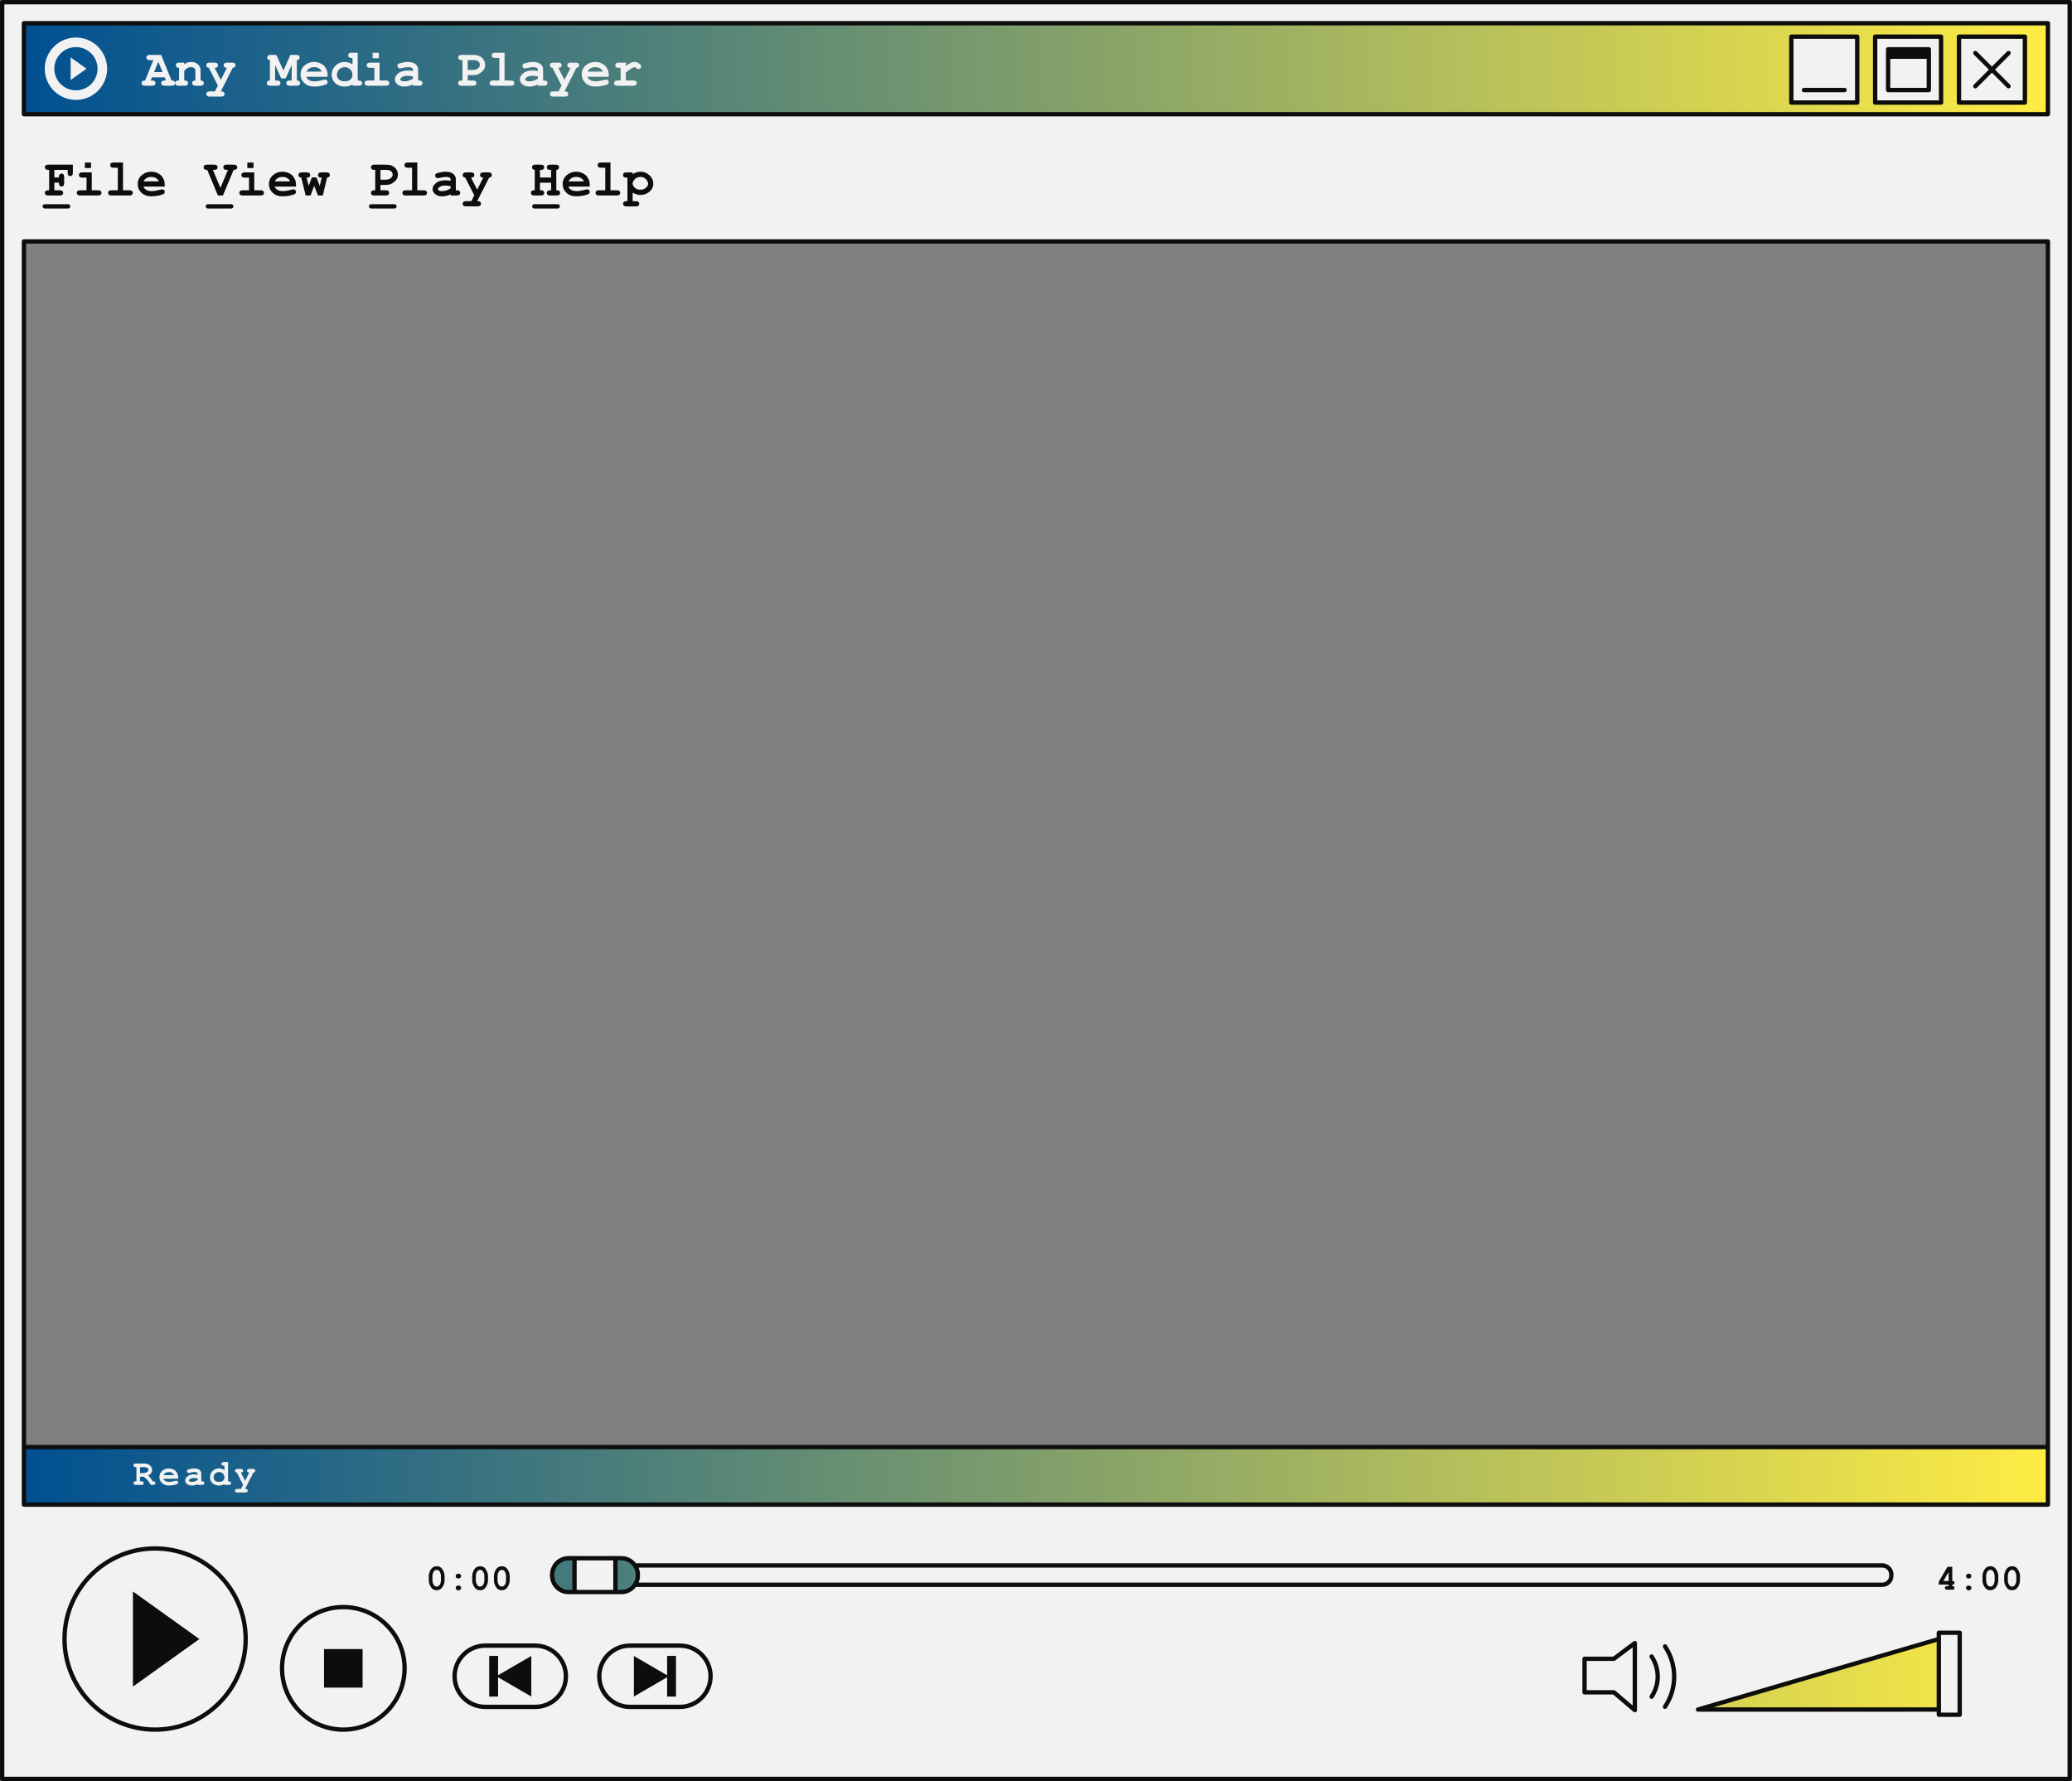
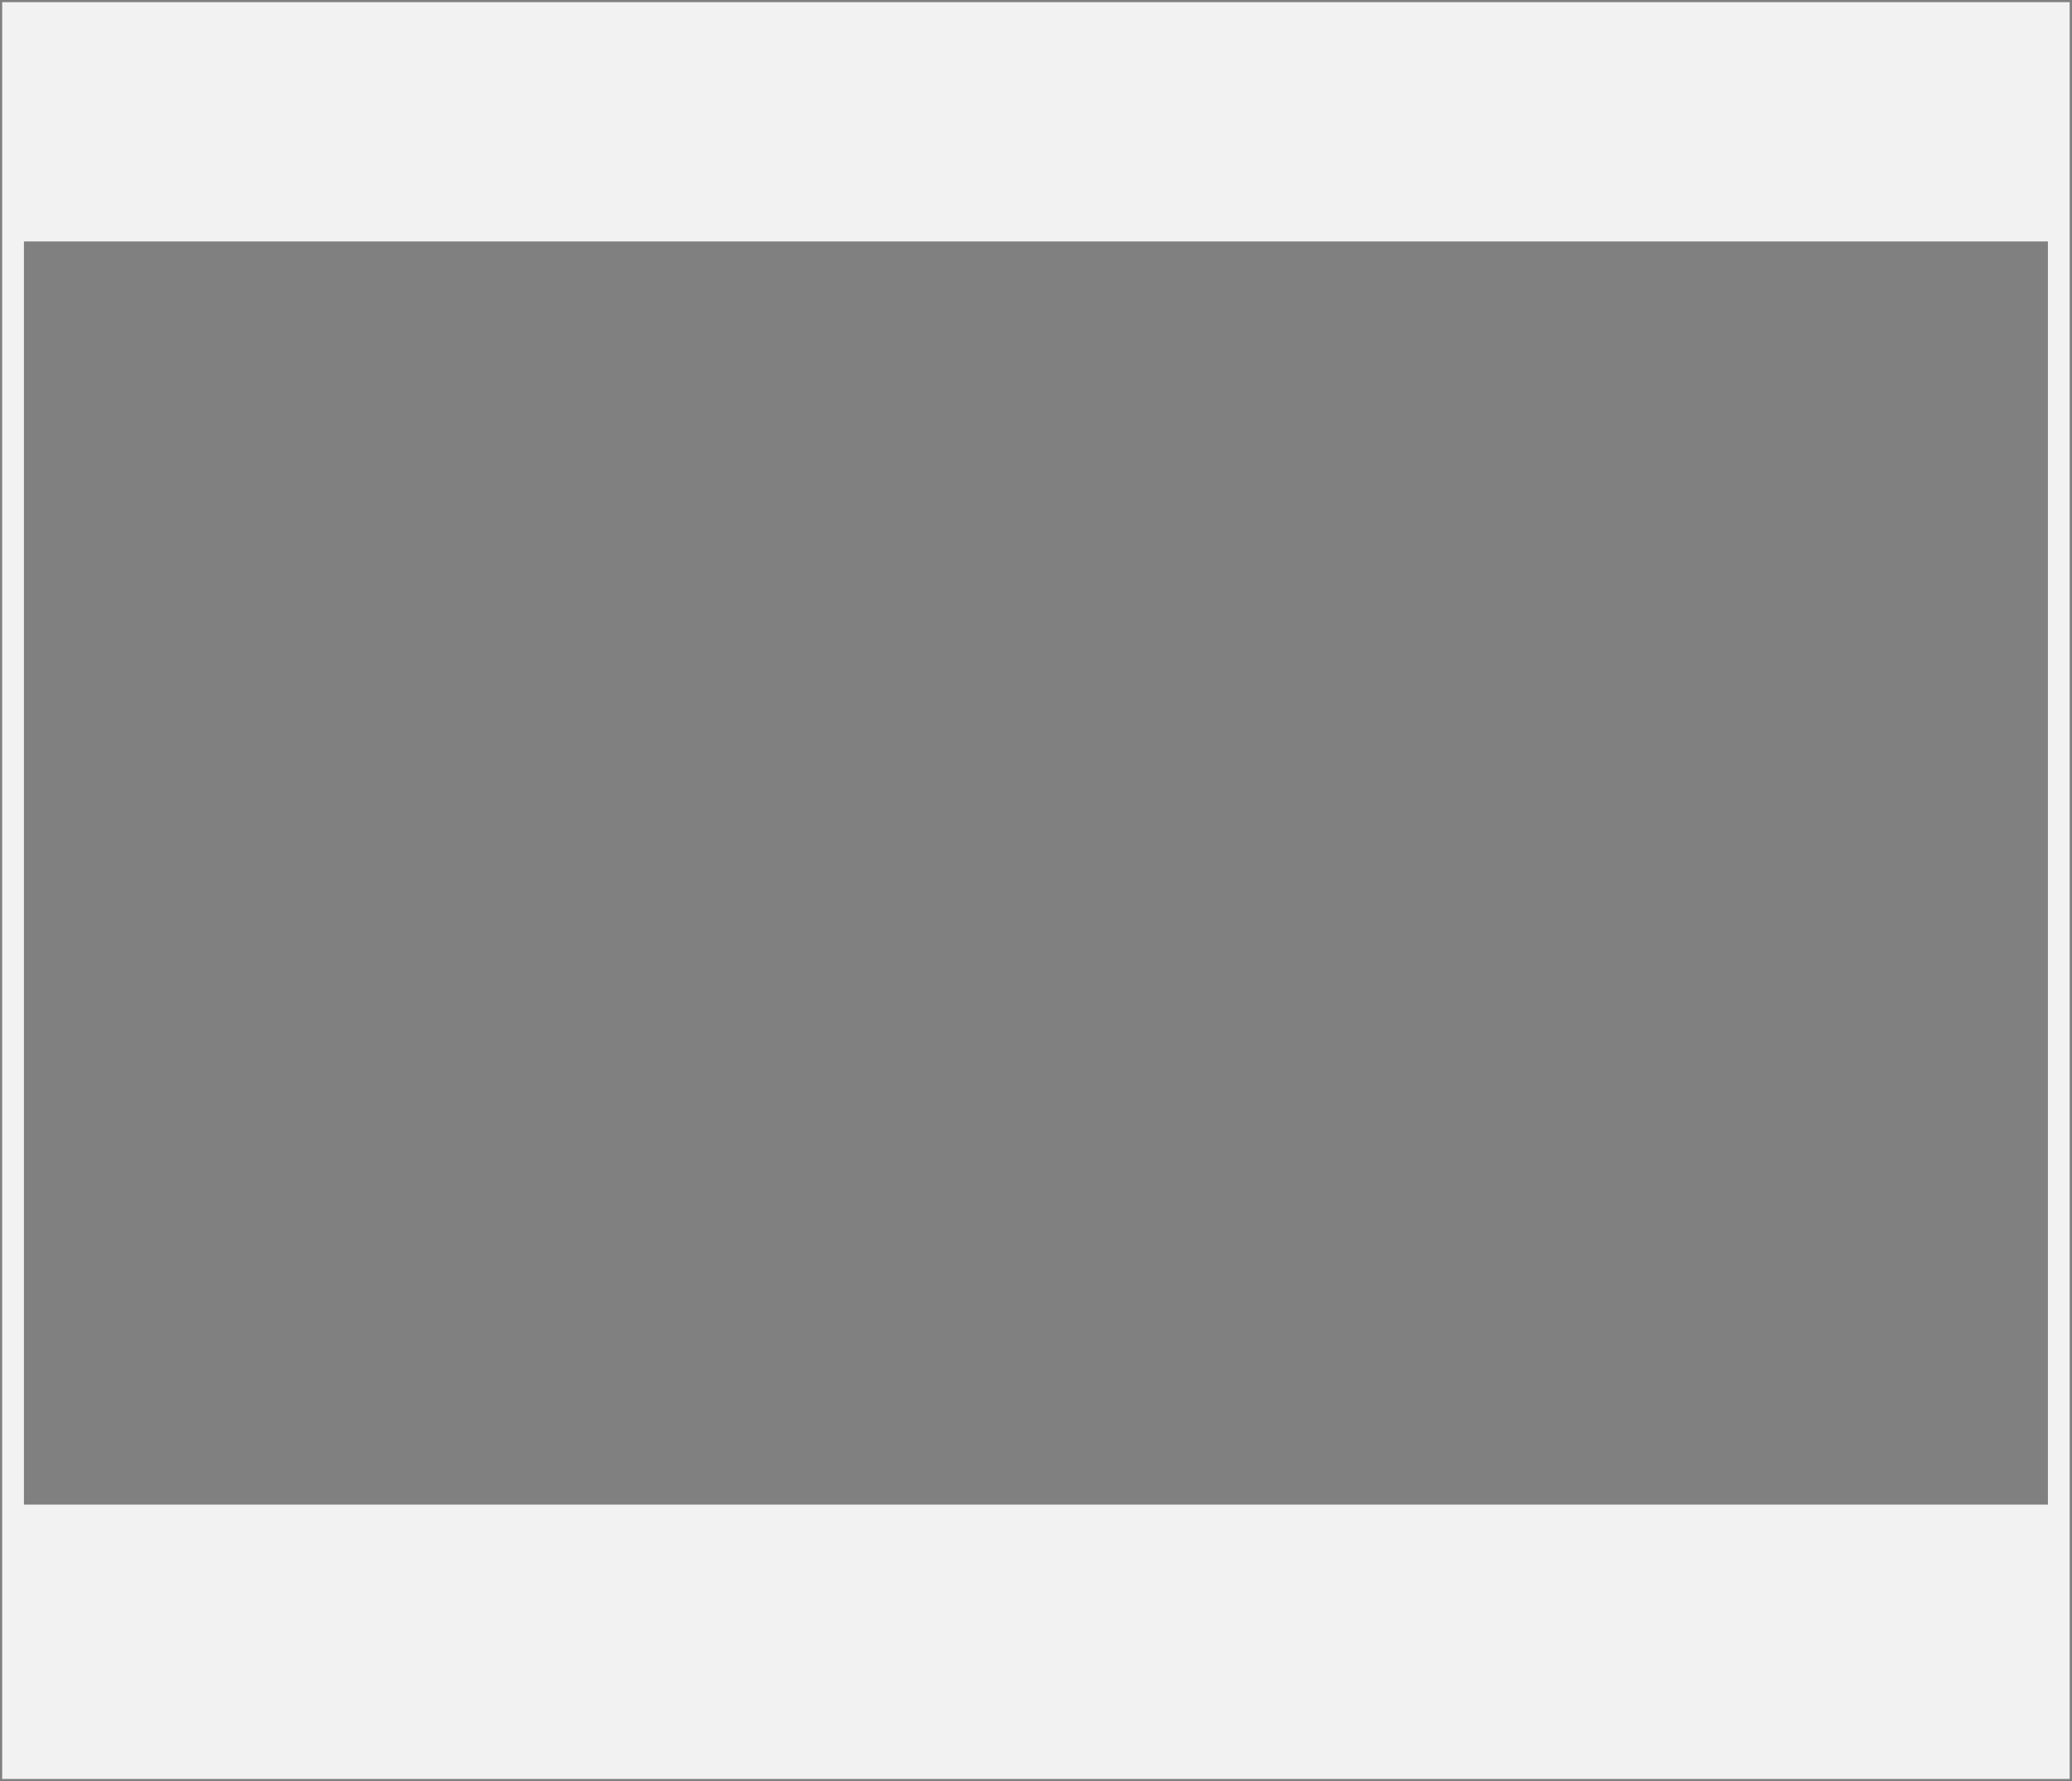
<svg xmlns="http://www.w3.org/2000/svg" xmlns:xlink="http://www.w3.org/1999/xlink" fill="#000000" height="410.6" preserveAspectRatio="xMidYMid meet" version="1" viewBox="0.0 0.0 477.6 410.6" width="477.6" zoomAndPan="magnify">
  <rect x="0.0" y="0.0" width="477.6" height="410.6" fill="#808080" stroke="none" />
  <g id="change1_1">
    <path d="M0.5,0.5v409.57h476.566V0.5H0.5z M472.048,346.834H5.518V55.656h466.53V346.834z" fill="#f2f2f2" />
  </g>
  <g>
    <linearGradient gradientUnits="userSpaceOnUse" id="a" x1="5.518" x2="472.048" xlink:actuate="onLoad" xlink:show="other" xlink:type="simple" y1="199.715" y2="199.715">
      <stop offset="0" stop-color="#005092" />
      <stop offset="1" stop-color="#ffec44" />
    </linearGradient>
-     <path d="M472.048,346.834H5.518v-13.267h466.53V346.834z M391.398,394.074h55.505v-16.253L391.398,394.074z M131.047,366.987h12.188c2.093,0,3.79-1.697,3.79-3.79v-0.223c0-2.093-1.697-3.79-3.79-3.79h-12.188 c-2.093,0-3.79,1.697-3.79,3.79v0.223C127.258,365.29,128.954,366.987,131.047,366.987z M472.048,5.356v20.967H5.518V5.356H472.048 z M428.094,8.452H412.9v15.194h15.194V8.452z M447.418,8.452h-15.194v15.194h15.194V8.452z M466.743,8.452h-15.193v15.194h15.193 V8.452z" fill="url(#a)" />
  </g>
  <g id="change2_1">
-     <path d="M56.628,377.821c0,11.532-9.348,20.88-20.88,20.88s-20.88-9.348-20.88-20.88 c0-11.532,9.348-20.88,20.88-20.88S56.628,366.289,56.628,377.821z M79.136,370.453c-7.801,0-14.124,6.324-14.124,14.124 s6.324,14.124,14.124,14.124s14.124-6.324,14.124-14.124S86.936,370.453,79.136,370.453z M130.442,386.399L130.442,386.399 c0-3.9-3.162-7.062-7.062-7.062h-11.533c-3.9,0-7.062,3.162-7.062,7.062v0c0,3.9,3.162,7.062,7.062,7.062h11.533 C127.281,393.461,130.442,390.299,130.442,386.399z M163.79,386.399L163.79,386.399c0-3.9-3.162-7.062-7.062-7.062h-11.533 c-3.9,0-7.062,3.162-7.062,7.062v0c0,3.9,3.162,7.062,7.062,7.062h11.533C160.628,393.461,163.79,390.299,163.79,386.399z M141.857,359.184h-9.431v7.803h9.431V359.184z M127.258,362.947v0.027c0-0.158,0.028-0.309,0.046-0.462 C127.275,362.652,127.258,362.797,127.258,362.947z M127.258,363.197v0.027c0,0.149,0.017,0.294,0.046,0.435 C127.285,363.506,127.258,363.355,127.258,363.197z M433.866,360.855H146.378c0.408,0.605,0.647,1.334,0.647,2.119v0.223 c0,0.785-0.239,1.514-0.647,2.119h287.488c1.155,0,2.091-0.936,2.091-2.091v-0.278 C435.957,361.792,435.021,360.855,433.866,360.855z M372.002,382.372h-6.763v7.729h6.763l4.831,4.106v-15.458L372.002,382.372z M380.697,391.116L380.697,391.116c1.872-2.808,1.872-6.467,0-9.275l0,0 M383.789,393.435L383.789,393.435 c2.808-4.212,2.808-9.7,0-13.912h0 M451.713,376.376h-4.81v18.901h4.81V376.376z M38.244,18.557h-0.293 c-0.289,0-0.495,0.056-0.618,0.167s-0.185,0.255-0.185,0.431c0,0.18,0.062,0.325,0.185,0.437s0.329,0.167,0.618,0.167h1.617 c0.289,0,0.494-0.056,0.615-0.167s0.182-0.255,0.182-0.431c0-0.211-0.09-0.381-0.27-0.51c-0.09-0.062-0.275-0.094-0.557-0.094 l-2.391-5.9l-2.596-0.006c-0.289,0-0.495,0.056-0.618,0.167s-0.185,0.257-0.185,0.437s0.062,0.325,0.185,0.437 s0.329,0.167,0.618,0.167h0.785l-1.887,4.699c-0.297-0.008-0.51,0.045-0.639,0.158s-0.193,0.26-0.193,0.439 s0.062,0.325,0.185,0.437s0.329,0.167,0.618,0.167h1.617c0.289,0,0.495-0.056,0.618-0.167s0.185-0.255,0.185-0.431 c0-0.18-0.062-0.325-0.185-0.437s-0.329-0.167-0.618-0.167h-0.293l0.293-0.732h2.918L38.244,18.557z M35.52,16.624l0.973-2.379 l0.967,2.379H35.52z M41.332,14.438c-0.289,0-0.495,0.056-0.618,0.167s-0.185,0.255-0.185,0.431s0.061,0.32,0.182,0.434 s0.309,0.17,0.562,0.17v2.918c-0.309,0-0.51,0.029-0.604,0.088c-0.188,0.121-0.281,0.291-0.281,0.51 c0,0.18,0.062,0.325,0.185,0.437s0.329,0.167,0.618,0.167h1.365c0.289,0,0.495-0.056,0.618-0.167s0.185-0.255,0.185-0.431 c0-0.227-0.096-0.398-0.287-0.516c-0.09-0.059-0.289-0.088-0.598-0.088v-2.232c0.32-0.348,0.585-0.575,0.794-0.683 s0.452-0.161,0.729-0.161c0.367,0,0.643,0.078,0.826,0.234c0.141,0.121,0.211,0.312,0.211,0.574v2.268 c-0.254,0-0.441,0.056-0.562,0.167s-0.182,0.255-0.182,0.431c0,0.18,0.062,0.325,0.185,0.437s0.329,0.167,0.618,0.167h1.084 c0.289,0,0.495-0.056,0.618-0.167s0.185-0.255,0.185-0.431c0-0.18-0.061-0.325-0.182-0.437s-0.309-0.167-0.562-0.167v-2.232 c0-0.57-0.164-1.031-0.492-1.383c-0.414-0.441-0.977-0.662-1.688-0.662c-0.309,0-0.595,0.047-0.858,0.141s-0.505,0.234-0.724,0.422 v-0.404H41.332z M49.541,21.065h-1.195c-0.289,0-0.495,0.056-0.618,0.167s-0.185,0.257-0.185,0.437 c0,0.176,0.062,0.319,0.185,0.431s0.329,0.167,0.618,0.167h2.619c0.289,0,0.495-0.056,0.618-0.167s0.185-0.255,0.185-0.431 c0-0.223-0.094-0.395-0.281-0.516c-0.094-0.059-0.291-0.088-0.592-0.088l2.754-5.426c0.207-0.016,0.363-0.079,0.469-0.19 s0.158-0.247,0.158-0.407c0-0.18-0.062-0.325-0.185-0.437s-0.327-0.167-0.612-0.167h-1.131c-0.289,0-0.495,0.056-0.618,0.167 s-0.185,0.255-0.185,0.431c0,0.18,0.062,0.325,0.185,0.437s0.313,0.167,0.571,0.167l-1.406,2.76l-1.418-2.76 c0.266,0,0.46-0.056,0.583-0.167s0.185-0.255,0.185-0.431c0-0.18-0.062-0.325-0.185-0.437s-0.329-0.167-0.618-0.167h-1.096 c-0.289,0-0.495,0.056-0.618,0.167s-0.185,0.257-0.185,0.437c0,0.156,0.051,0.289,0.152,0.398s0.25,0.176,0.445,0.199l2.08,4.078 L49.541,21.065z M64.811,18.071h1.043l1.377-3.094v3.58h-0.439c-0.285,0-0.489,0.056-0.612,0.167s-0.185,0.255-0.185,0.431 c0,0.18,0.062,0.325,0.185,0.437s0.327,0.167,0.612,0.167h1.582c0.289,0,0.495-0.056,0.618-0.167s0.185-0.255,0.185-0.431 s-0.061-0.32-0.182-0.434s-0.309-0.17-0.562-0.17v-4.699c0.207-0.02,0.365-0.084,0.475-0.193s0.164-0.246,0.164-0.41 c0-0.18-0.062-0.324-0.185-0.434s-0.329-0.164-0.618-0.164l-1.33-0.006l-1.605,3.621l-1.635-3.615l-1.318-0.006 c-0.289,0-0.495,0.056-0.618,0.167s-0.185,0.257-0.185,0.437c0,0.164,0.054,0.301,0.161,0.41s0.267,0.174,0.478,0.193v4.699 c-0.254,0-0.441,0.056-0.562,0.167s-0.182,0.255-0.182,0.431c0,0.18,0.062,0.325,0.185,0.437s0.329,0.167,0.618,0.167h1.576 c0.289,0,0.495-0.056,0.618-0.167s0.185-0.255,0.185-0.431c0-0.18-0.062-0.325-0.185-0.437s-0.329-0.167-0.618-0.167h-0.434v-3.58 L64.811,18.071z M75.51,17.198c0-0.391-0.062-0.734-0.188-1.031c-0.184-0.426-0.416-0.783-0.697-1.072 c-0.199-0.199-0.503-0.385-0.911-0.557s-0.856-0.258-1.345-0.258c-0.812,0-1.53,0.265-2.153,0.794s-0.935,1.216-0.935,2.06 c0,0.793,0.288,1.461,0.864,2.004s1.345,0.814,2.306,0.814c0.559,0,1.141-0.065,1.746-0.196s0.986-0.269,1.143-0.413 c0.117-0.109,0.176-0.242,0.176-0.398c0-0.172-0.055-0.314-0.164-0.428s-0.244-0.17-0.404-0.17c-0.117,0-0.328,0.039-0.633,0.117 c-0.738,0.191-1.33,0.287-1.775,0.287c-0.543,0-0.974-0.096-1.292-0.287s-0.54-0.443-0.665-0.756h4.928V17.198z M70.617,16.506 c0.188-0.344,0.43-0.601,0.727-0.771s0.648-0.255,1.055-0.255c0.41,0,0.764,0.085,1.061,0.255s0.537,0.427,0.721,0.771H70.617z M81.047,12.159c-0.289,0-0.495,0.056-0.618,0.167s-0.185,0.257-0.185,0.437c0,0.176,0.062,0.319,0.185,0.431 s0.329,0.167,0.618,0.167h0.205v1.494c-0.293-0.191-0.59-0.335-0.891-0.431s-0.607-0.144-0.92-0.144 c-0.832,0-1.537,0.287-2.115,0.861s-0.867,1.268-0.867,2.08c0,0.777,0.275,1.427,0.826,1.948s1.277,0.782,2.18,0.782 c0.32,0,0.63-0.041,0.929-0.123s0.585-0.203,0.858-0.363v0.293h1.406c0.289,0,0.495-0.056,0.618-0.167s0.185-0.255,0.185-0.431 c0-0.18-0.062-0.325-0.188-0.437s-0.33-0.167-0.615-0.167h-0.205v-6.398H81.047z M80.777,18.326 c-0.316,0.283-0.758,0.425-1.324,0.425c-0.57,0-1.012-0.142-1.324-0.425s-0.469-0.646-0.469-1.087c0-0.484,0.174-0.898,0.521-1.242 s0.771-0.516,1.271-0.516c0.504,0,0.93,0.172,1.277,0.516s0.521,0.764,0.521,1.26C81.252,17.686,81.094,18.042,80.777,18.326z M85.324,14.438c-0.289,0-0.495,0.056-0.618,0.167s-0.185,0.255-0.185,0.431c0,0.18,0.062,0.325,0.188,0.437 s0.33,0.167,0.615,0.167h0.967v2.918H84.85c-0.289,0-0.495,0.056-0.618,0.167s-0.185,0.255-0.185,0.431 c0,0.18,0.062,0.325,0.185,0.437s0.329,0.167,0.618,0.167h4.084c0.289,0,0.495-0.056,0.618-0.167s0.185-0.255,0.185-0.431 c0-0.18-0.062-0.325-0.185-0.437s-0.329-0.167-0.618-0.167h-1.441v-4.119H85.324z M85.898,12.159v1.271h1.43v-1.271H85.898z M96.586,19.758c0.289,0,0.495-0.056,0.618-0.167s0.185-0.255,0.185-0.431c0-0.18-0.062-0.325-0.185-0.437 s-0.329-0.167-0.618-0.167h-0.205v-2.473c0-0.559-0.206-0.999-0.618-1.321s-0.991-0.483-1.737-0.483 c-0.25,0-0.529,0.024-0.838,0.073s-0.611,0.114-0.908,0.196c-0.223,0.062-0.369,0.116-0.439,0.161s-0.125,0.104-0.164,0.179 s-0.059,0.162-0.059,0.264c0,0.18,0.056,0.327,0.167,0.442s0.247,0.173,0.407,0.173c0.117,0,0.281-0.025,0.492-0.076 c0.566-0.141,1.027-0.211,1.383-0.211c0.434,0,0.728,0.057,0.882,0.17s0.231,0.26,0.231,0.439v0.287 c-0.477-0.078-0.896-0.117-1.26-0.117c-0.906,0-1.616,0.216-2.13,0.647s-0.771,0.899-0.771,1.403c0,0.414,0.201,0.792,0.604,1.134 s0.926,0.513,1.57,0.513c0.297,0,0.627-0.04,0.99-0.12s0.695-0.2,0.996-0.36v0.281H96.586z M95.18,18.124 c-0.285,0.195-0.61,0.35-0.976,0.463s-0.692,0.17-0.981,0.17c-0.34,0-0.607-0.064-0.803-0.193c-0.105-0.07-0.158-0.162-0.158-0.275 c0-0.156,0.109-0.311,0.328-0.463c0.352-0.238,0.771-0.357,1.26-0.357c0.406,0,0.85,0.047,1.33,0.141V18.124z M108.943,17.321 c0.484,0,0.874-0.058,1.169-0.173s0.584-0.287,0.867-0.516s0.485-0.46,0.606-0.694c0.16-0.312,0.24-0.645,0.24-0.996 c0-0.637-0.237-1.177-0.712-1.62s-1.118-0.665-1.931-0.665l-2.766-0.006c-0.289,0-0.495,0.056-0.618,0.167 s-0.185,0.257-0.185,0.437s0.062,0.325,0.185,0.437s0.329,0.167,0.618,0.167h0.188v4.699h-0.188c-0.285,0-0.49,0.056-0.615,0.167 s-0.188,0.255-0.188,0.431c0,0.18,0.062,0.325,0.185,0.437s0.329,0.167,0.618,0.167h2.602c0.289,0,0.495-0.056,0.618-0.167 s0.185-0.255,0.185-0.431c0-0.18-0.062-0.325-0.185-0.437s-0.329-0.167-0.618-0.167h-1.213v-1.236H108.943z M107.807,13.858h1.383 c0.461,0,0.815,0.105,1.063,0.316s0.372,0.457,0.372,0.738c0,0.332-0.153,0.616-0.46,0.853s-0.722,0.354-1.245,0.354h-1.113V13.858 z M114.135,12.159c-0.289,0-0.495,0.056-0.618,0.167s-0.185,0.255-0.185,0.431c0,0.18,0.062,0.325,0.188,0.437 s0.33,0.167,0.615,0.167h0.967v5.197h-1.441c-0.289,0-0.495,0.056-0.618,0.167s-0.185,0.255-0.185,0.431 c0,0.18,0.062,0.325,0.185,0.437s0.329,0.167,0.618,0.167h4.084c0.289,0,0.495-0.056,0.618-0.167s0.185-0.255,0.185-0.431 c0-0.18-0.062-0.325-0.185-0.437s-0.329-0.167-0.618-0.167h-1.441v-6.398H114.135z M125.391,19.758 c0.289,0,0.495-0.056,0.618-0.167s0.185-0.255,0.185-0.431c0-0.18-0.062-0.325-0.185-0.437s-0.329-0.167-0.618-0.167h-0.205v-2.473 c0-0.559-0.206-0.999-0.618-1.321s-0.991-0.483-1.737-0.483c-0.25,0-0.529,0.024-0.838,0.073s-0.611,0.114-0.908,0.196 c-0.223,0.062-0.369,0.116-0.439,0.161s-0.125,0.104-0.164,0.179s-0.059,0.162-0.059,0.264c0,0.18,0.056,0.327,0.167,0.442 s0.247,0.173,0.407,0.173c0.117,0,0.281-0.025,0.492-0.076c0.566-0.141,1.027-0.211,1.383-0.211c0.434,0,0.728,0.057,0.882,0.17 s0.231,0.26,0.231,0.439v0.287c-0.477-0.078-0.896-0.117-1.26-0.117c-0.906,0-1.616,0.216-2.13,0.647s-0.771,0.899-0.771,1.403 c0,0.414,0.201,0.792,0.604,1.134s0.926,0.513,1.57,0.513c0.297,0,0.627-0.04,0.99-0.12s0.695-0.2,0.996-0.36v0.281H125.391z M123.984,18.124c-0.285,0.195-0.61,0.35-0.976,0.463s-0.692,0.17-0.981,0.17c-0.34,0-0.607-0.064-0.803-0.193 c-0.105-0.07-0.158-0.162-0.158-0.275c0-0.156,0.109-0.311,0.328-0.463c0.352-0.238,0.771-0.357,1.26-0.357 c0.406,0,0.85,0.047,1.33,0.141V18.124z M128.754,21.065h-1.195c-0.289,0-0.495,0.056-0.618,0.167s-0.185,0.257-0.185,0.437 c0,0.176,0.062,0.319,0.185,0.431s0.329,0.167,0.618,0.167h2.619c0.289,0,0.495-0.056,0.618-0.167s0.185-0.255,0.185-0.431 c0-0.223-0.094-0.395-0.281-0.516c-0.094-0.059-0.291-0.088-0.592-0.088l2.754-5.426c0.207-0.016,0.363-0.079,0.469-0.19 s0.158-0.247,0.158-0.407c0-0.18-0.062-0.325-0.185-0.437s-0.327-0.167-0.612-0.167h-1.131c-0.289,0-0.495,0.056-0.618,0.167 s-0.185,0.255-0.185,0.431c0,0.18,0.062,0.325,0.185,0.437s0.313,0.167,0.571,0.167l-1.406,2.76l-1.418-2.76 c0.266,0,0.46-0.056,0.583-0.167s0.185-0.255,0.185-0.431c0-0.18-0.062-0.325-0.185-0.437s-0.329-0.167-0.618-0.167h-1.096 c-0.289,0-0.495,0.056-0.618,0.167s-0.185,0.257-0.185,0.437c0,0.156,0.051,0.289,0.152,0.398s0.25,0.176,0.445,0.199l2.08,4.078 L128.754,21.065z M140.32,17.198c0-0.391-0.062-0.734-0.188-1.031c-0.184-0.426-0.416-0.783-0.697-1.072 c-0.199-0.199-0.503-0.385-0.911-0.557s-0.856-0.258-1.345-0.258c-0.812,0-1.53,0.265-2.153,0.794s-0.935,1.216-0.935,2.06 c0,0.793,0.288,1.461,0.864,2.004s1.345,0.814,2.306,0.814c0.559,0,1.141-0.065,1.746-0.196s0.986-0.269,1.143-0.413 c0.117-0.109,0.176-0.242,0.176-0.398c0-0.172-0.055-0.314-0.164-0.428s-0.244-0.17-0.404-0.17c-0.117,0-0.328,0.039-0.633,0.117 c-0.738,0.191-1.33,0.287-1.775,0.287c-0.543,0-0.974-0.096-1.292-0.287s-0.54-0.443-0.665-0.756h4.928V17.198z M135.428,16.506 c0.188-0.344,0.43-0.601,0.727-0.771s0.648-0.255,1.055-0.255c0.41,0,0.764,0.085,1.061,0.255s0.537,0.427,0.721,0.771H135.428z M142.623,14.438c-0.289,0-0.495,0.056-0.618,0.167s-0.185,0.255-0.185,0.431c0,0.18,0.062,0.325,0.185,0.437 s0.329,0.167,0.618,0.167h0.434v2.918h-0.715c-0.289,0-0.495,0.056-0.618,0.167s-0.185,0.255-0.185,0.431 c0,0.18,0.062,0.325,0.185,0.437s0.329,0.167,0.618,0.167h3.627c0.289,0,0.495-0.056,0.618-0.167s0.185-0.255,0.185-0.431 c0-0.18-0.062-0.325-0.185-0.437s-0.329-0.167-0.618-0.167h-1.711v-1.811c0.5-0.422,0.917-0.738,1.251-0.949 s0.585-0.316,0.753-0.316c0.129,0,0.275,0.074,0.439,0.223s0.32,0.223,0.469,0.223c0.168,0,0.312-0.06,0.431-0.179 s0.179-0.265,0.179-0.437c0-0.203-0.125-0.402-0.375-0.598c-0.367-0.289-0.746-0.434-1.137-0.434c-0.254,0-0.526,0.061-0.817,0.182 s-0.688,0.363-1.192,0.727v-0.75H142.623z M19.943,15.84l-3.657-2.617v5.235L19.943,15.84z M24.692,15.84 c0,3.969-3.218,7.187-7.187,7.187s-7.187-3.218-7.187-7.187c0-3.969,3.218-7.187,7.187-7.187S24.692,11.871,24.692,15.84z M22.489,15.84c0-2.752-2.231-4.984-4.984-4.984s-4.984,2.231-4.984,4.984c0,2.753,2.231,4.984,4.984,4.984 S22.489,18.592,22.489,15.84z M32.282,340.411v1.05h0.301c0.201,0,0.345,0.039,0.43,0.116c0.086,0.077,0.129,0.179,0.129,0.304 c0,0.122-0.043,0.222-0.129,0.299c-0.085,0.077-0.229,0.116-0.43,0.116h-1.266c-0.201,0-0.344-0.039-0.43-0.116 c-0.085-0.077-0.128-0.179-0.128-0.303c0-0.122,0.043-0.223,0.13-0.3s0.229-0.116,0.428-0.116h0.13v-3.265h-0.13 c-0.201,0-0.344-0.038-0.43-0.116c-0.085-0.077-0.128-0.178-0.128-0.303s0.043-0.227,0.128-0.304 c0.086-0.077,0.229-0.116,0.43-0.116l1.889,0.005c0.589,0,1.046,0.146,1.37,0.438c0.324,0.291,0.486,0.646,0.486,1.064 c0,0.261-0.076,0.497-0.228,0.71c-0.152,0.213-0.382,0.402-0.688,0.568c0.177,0.154,0.365,0.353,0.566,0.594 c0.124,0.155,0.293,0.396,0.505,0.725c0.211,0,0.351,0.022,0.419,0.065c0.122,0.084,0.184,0.202,0.184,0.354 c0,0.122-0.043,0.222-0.127,0.299s-0.227,0.116-0.427,0.116H34.79c-0.676-1.045-1.236-1.673-1.682-1.885H32.282z M32.282,339.576 h0.651c0.241,0,0.457-0.036,0.647-0.109c0.255-0.098,0.427-0.201,0.515-0.31s0.133-0.216,0.133-0.321 c0-0.158-0.085-0.304-0.253-0.438c-0.168-0.135-0.414-0.202-0.736-0.202h-0.957V339.576z M41.074,340.871h-3.423 c0.086,0.217,0.24,0.393,0.462,0.525c0.221,0.133,0.521,0.199,0.897,0.199c0.31,0,0.721-0.066,1.233-0.199 c0.212-0.055,0.358-0.082,0.439-0.082c0.111,0,0.205,0.04,0.281,0.118c0.076,0.079,0.114,0.178,0.114,0.298 c0,0.108-0.041,0.2-0.122,0.276c-0.109,0.101-0.374,0.196-0.794,0.287c-0.421,0.091-0.825,0.137-1.214,0.137 c-0.667,0-1.201-0.189-1.602-0.566s-0.601-0.841-0.601-1.393c0-0.586,0.217-1.062,0.649-1.431c0.433-0.367,0.932-0.552,1.496-0.552 c0.339,0,0.65,0.06,0.935,0.18c0.283,0.119,0.494,0.248,0.633,0.387c0.195,0.2,0.356,0.449,0.484,0.745 c0.087,0.206,0.13,0.444,0.13,0.716V340.871z M40.15,340.036c-0.128-0.238-0.294-0.417-0.501-0.535 c-0.206-0.118-0.451-0.177-0.736-0.177c-0.282,0-0.526,0.059-0.733,0.177c-0.206,0.118-0.374,0.297-0.504,0.535H40.15z M45.568,342.296v-0.195c-0.209,0.111-0.439,0.194-0.692,0.25c-0.252,0.056-0.481,0.084-0.688,0.084 c-0.448,0-0.812-0.119-1.092-0.356c-0.279-0.237-0.419-0.5-0.419-0.788c0-0.35,0.179-0.675,0.535-0.975 c0.357-0.3,0.851-0.45,1.479-0.45c0.253,0,0.545,0.027,0.876,0.082v-0.2c0-0.124-0.054-0.227-0.161-0.305 c-0.107-0.079-0.312-0.118-0.612-0.118c-0.247,0-0.567,0.049-0.961,0.146c-0.146,0.035-0.261,0.053-0.342,0.053 c-0.111,0-0.206-0.04-0.283-0.12s-0.116-0.183-0.116-0.308c0-0.07,0.014-0.131,0.041-0.183s0.065-0.093,0.114-0.124 s0.15-0.068,0.305-0.112c0.206-0.057,0.417-0.103,0.631-0.137c0.215-0.033,0.409-0.051,0.583-0.051c0.518,0,0.92,0.112,1.207,0.336 c0.286,0.224,0.429,0.53,0.429,0.918v1.718h0.143c0.201,0,0.344,0.039,0.43,0.116s0.128,0.179,0.128,0.304 c0,0.122-0.042,0.222-0.128,0.299s-0.229,0.116-0.43,0.116H45.568z M45.568,340.802c-0.334-0.065-0.643-0.098-0.925-0.098 c-0.339,0-0.631,0.083-0.875,0.248c-0.151,0.106-0.228,0.214-0.228,0.322c0,0.078,0.036,0.143,0.109,0.191 c0.136,0.089,0.322,0.134,0.558,0.134c0.201,0,0.429-0.039,0.683-0.118c0.254-0.078,0.479-0.186,0.678-0.321V340.802z M52.569,337.016v4.445h0.143c0.198,0,0.341,0.039,0.428,0.116s0.13,0.179,0.13,0.304c0,0.122-0.043,0.222-0.128,0.299 c-0.086,0.077-0.229,0.116-0.43,0.116h-0.978v-0.203c-0.189,0.111-0.389,0.195-0.596,0.252c-0.208,0.057-0.423,0.086-0.646,0.086 c-0.627,0-1.132-0.182-1.515-0.544s-0.574-0.813-0.574-1.354c0-0.564,0.201-1.046,0.603-1.445c0.402-0.398,0.892-0.599,1.47-0.599 c0.218,0,0.431,0.033,0.64,0.1c0.209,0.067,0.415,0.167,0.618,0.3v-1.038h-0.142c-0.201,0-0.345-0.039-0.43-0.116 c-0.086-0.077-0.129-0.177-0.129-0.299c0-0.125,0.043-0.227,0.129-0.304c0.085-0.077,0.229-0.116,0.43-0.116H52.569z M51.734,340.558c0-0.345-0.12-0.637-0.362-0.875c-0.241-0.239-0.537-0.358-0.887-0.358c-0.348,0-0.643,0.119-0.884,0.358 c-0.241,0.238-0.362,0.526-0.362,0.862c0,0.308,0.108,0.559,0.326,0.756c0.217,0.196,0.523,0.295,0.92,0.295 c0.394,0,0.7-0.099,0.92-0.295C51.625,341.104,51.734,340.856,51.734,340.558z M56.024,342.268l-1.445-2.834 c-0.136-0.016-0.238-0.062-0.309-0.138c-0.071-0.076-0.106-0.169-0.106-0.277c0-0.125,0.043-0.226,0.129-0.303 c0.085-0.078,0.229-0.116,0.429-0.116h0.762c0.201,0,0.344,0.038,0.43,0.116c0.085,0.077,0.128,0.178,0.128,0.303 c0,0.122-0.043,0.222-0.128,0.3c-0.086,0.077-0.221,0.115-0.405,0.115l0.985,1.918l0.977-1.918c-0.179,0-0.312-0.038-0.396-0.115 c-0.086-0.078-0.129-0.179-0.129-0.304c0-0.122,0.043-0.222,0.129-0.299c0.085-0.078,0.229-0.116,0.43-0.116h0.785 c0.198,0,0.34,0.038,0.426,0.116c0.085,0.077,0.128,0.178,0.128,0.303c0,0.111-0.036,0.206-0.11,0.283 c-0.073,0.077-0.182,0.121-0.325,0.132l-1.913,3.771c0.209,0,0.346,0.02,0.411,0.061c0.13,0.084,0.195,0.204,0.195,0.358 c0,0.122-0.043,0.222-0.128,0.299c-0.086,0.078-0.229,0.116-0.43,0.116h-1.82c-0.2,0-0.344-0.038-0.429-0.116 c-0.086-0.077-0.129-0.177-0.129-0.299c0-0.125,0.043-0.226,0.129-0.304c0.085-0.077,0.229-0.115,0.429-0.115h0.831L56.024,342.268 z" fill="#f2f2f2" />
-   </g>
+     </g>
  <g id="change3_1">
-     <path d="M477.066,0H0.5C0.224,0,0,0.224,0,0.5v409.57c0,0.276,0.224,0.5,0.5,0.5h476.566c0.276,0,0.5-0.224,0.5-0.5 V0.5C477.566,0.224,477.343,0,477.066,0z M476.566,409.57H1V1h475.566V409.57z M5.518,26.824h466.53c0.276,0,0.5-0.224,0.5-0.5 V5.356c0-0.276-0.224-0.5-0.5-0.5H5.518c-0.276,0-0.5,0.224-0.5,0.5v20.968C5.018,26.6,5.242,26.824,5.518,26.824z M6.018,5.856 h465.53v19.968H6.018V5.856z M428.094,7.952H412.9c-0.276,0-0.5,0.224-0.5,0.5v15.194c0,0.276,0.224,0.5,0.5,0.5h15.193 c0.276,0,0.5-0.224,0.5-0.5V8.452C428.594,8.176,428.37,7.952,428.094,7.952z M427.594,23.146H413.4V8.952h14.193V23.146z M447.418,7.952h-15.193c-0.276,0-0.5,0.224-0.5,0.5v15.194c0,0.276,0.224,0.5,0.5,0.5h15.193c0.276,0,0.5-0.224,0.5-0.5V8.452 C447.918,8.176,447.694,7.952,447.418,7.952z M446.918,23.146h-14.193V8.952h14.193V23.146z M466.743,7.952h-15.194 c-0.276,0-0.5,0.224-0.5,0.5v15.194c0,0.276,0.224,0.5,0.5,0.5h15.194c0.276,0,0.5-0.224,0.5-0.5V8.452 C467.243,8.176,467.02,7.952,466.743,7.952z M466.243,23.146h-14.194V8.952h14.194V23.146z M435.217,21.251h9.382 c0.276,0,0.5-0.224,0.5-0.5V11.37c0-0.276-0.224-0.5-0.5-0.5h-9.382c-0.276,0-0.5,0.224-0.5,0.5v9.381 C434.717,21.027,434.94,21.251,435.217,21.251z M435.717,20.251v-6.689h8.382v6.689H435.717z M415.307,20.751 c0-0.276,0.224-0.5,0.5-0.5h9.381c0.276,0,0.5,0.224,0.5,0.5s-0.224,0.5-0.5,0.5h-9.381 C415.53,21.251,415.307,21.027,415.307,20.751z M454.963,19.525l3.476-3.476l-3.476-3.476c-0.195-0.195-0.195-0.512,0-0.707 s0.512-0.195,0.707,0l3.476,3.476l3.476-3.476c0.195-0.195,0.512-0.195,0.707,0s0.195,0.512,0,0.707l-3.476,3.476l3.476,3.476 c0.195,0.195,0.195,0.512,0,0.707c-0.098,0.098-0.226,0.146-0.354,0.146s-0.256-0.049-0.354-0.146l-3.476-3.476l-3.476,3.476 c-0.098,0.098-0.226,0.146-0.354,0.146s-0.256-0.049-0.354-0.146C454.768,20.037,454.768,19.721,454.963,19.525z M16.63,40.407 c-0.111,0.123-0.257,0.185-0.437,0.185c-0.176,0-0.319-0.061-0.431-0.182s-0.167-0.326-0.167-0.615v-0.633h-3.064v1.74h1.055 c0-0.312,0.029-0.514,0.088-0.604c0.121-0.191,0.293-0.287,0.516-0.287c0.176,0,0.319,0.062,0.431,0.185s0.167,0.329,0.167,0.618 v1.383c0,0.289-0.056,0.495-0.167,0.618S14.363,43,14.184,43c-0.219,0-0.389-0.096-0.51-0.287c-0.059-0.09-0.088-0.293-0.088-0.609 h-1.055v1.758h1.23c0.289,0,0.495,0.056,0.618,0.167s0.185,0.257,0.185,0.437c0,0.176-0.062,0.319-0.185,0.431 s-0.329,0.167-0.618,0.167h-2.619c-0.289,0-0.495-0.056-0.618-0.167s-0.185-0.257-0.185-0.437c0-0.176,0.062-0.319,0.188-0.431 s0.33-0.167,0.615-0.167h0.188v-4.699h-0.188c-0.289,0-0.495-0.056-0.618-0.167s-0.185-0.257-0.185-0.437s0.062-0.325,0.185-0.437 s0.329-0.167,0.618-0.167l5.654,0.006v1.834C16.797,40.08,16.741,40.284,16.63,40.407z M20.986,37.463v1.271h-1.43v-1.271H20.986z M19.949,43.861v-2.918h-0.967c-0.285,0-0.49-0.056-0.615-0.167S18.18,40.52,18.18,40.34c0-0.176,0.062-0.319,0.185-0.431 s0.329-0.167,0.618-0.167h2.168v4.119h1.441c0.289,0,0.495,0.056,0.618,0.167s0.185,0.257,0.185,0.437 c0,0.176-0.062,0.319-0.185,0.431s-0.329,0.167-0.618,0.167h-4.084c-0.289,0-0.495-0.056-0.618-0.167s-0.185-0.257-0.185-0.437 c0-0.176,0.062-0.319,0.185-0.431s0.329-0.167,0.618-0.167H19.949z M27.156,43.861v-5.197h-0.967c-0.285,0-0.49-0.056-0.615-0.167 s-0.188-0.257-0.188-0.437c0-0.176,0.062-0.319,0.185-0.431s0.329-0.167,0.618-0.167h2.168v6.398h1.441 c0.289,0,0.495,0.056,0.618,0.167s0.185,0.257,0.185,0.437c0,0.176-0.062,0.319-0.185,0.431s-0.329,0.167-0.618,0.167h-4.084 c-0.289,0-0.495-0.056-0.618-0.167s-0.185-0.257-0.185-0.437c0-0.176,0.062-0.319,0.185-0.431s0.329-0.167,0.618-0.167H27.156z M37.973,42.502c0-0.391-0.062-0.734-0.188-1.031c-0.184-0.426-0.416-0.783-0.697-1.072c-0.199-0.199-0.503-0.385-0.911-0.557 s-0.856-0.258-1.345-0.258c-0.812,0-1.53,0.265-2.153,0.794s-0.935,1.216-0.935,2.06c0,0.793,0.288,1.461,0.864,2.004 s1.345,0.814,2.306,0.814c0.559,0,1.141-0.065,1.746-0.196s0.986-0.269,1.143-0.413c0.117-0.109,0.176-0.242,0.176-0.398 c0-0.172-0.055-0.314-0.164-0.428s-0.244-0.17-0.404-0.17c-0.117,0-0.328,0.039-0.633,0.117c-0.738,0.191-1.33,0.287-1.775,0.287 c-0.543,0-0.974-0.096-1.292-0.287s-0.54-0.443-0.665-0.756h4.928V42.502z M33.08,41.811c0.188-0.344,0.43-0.601,0.727-0.771 s0.648-0.255,1.055-0.255c0.41,0,0.764,0.085,1.061,0.255s0.537,0.427,0.721,0.771H33.08z M53.851,39.162l-2.467,5.9H50.23 l-2.461-5.9c-0.281,0-0.467-0.031-0.557-0.094c-0.188-0.121-0.281-0.291-0.281-0.51c0-0.18,0.062-0.325,0.185-0.437 s0.329-0.167,0.618-0.167l1.623,0.006c0.285,0,0.489,0.055,0.612,0.164s0.185,0.254,0.185,0.434s-0.061,0.325-0.182,0.437 s-0.326,0.167-0.615,0.167h-0.281l1.729,4.148l1.74-4.148h-0.275c-0.289,0-0.495-0.056-0.618-0.167s-0.185-0.257-0.185-0.437 s0.062-0.325,0.185-0.437s0.329-0.167,0.618-0.167l1.611,0.006c0.289,0,0.495,0.055,0.618,0.164s0.185,0.254,0.185,0.434 c0,0.215-0.094,0.385-0.281,0.51C54.312,39.131,54.128,39.162,53.851,39.162z M58.439,37.463v1.271h-1.43v-1.271H58.439z M57.402,43.861v-2.918h-0.967c-0.285,0-0.49-0.056-0.615-0.167s-0.188-0.257-0.188-0.437c0-0.176,0.062-0.319,0.185-0.431 s0.329-0.167,0.618-0.167h2.168v4.119h1.441c0.289,0,0.495,0.056,0.618,0.167s0.185,0.257,0.185,0.437 c0,0.176-0.062,0.319-0.185,0.431s-0.329,0.167-0.618,0.167H55.96c-0.289,0-0.495-0.056-0.618-0.167s-0.185-0.257-0.185-0.437 c0-0.176,0.062-0.319,0.185-0.431s0.329-0.167,0.618-0.167H57.402z M68.224,42.502c0-0.391-0.062-0.734-0.188-1.031 c-0.184-0.426-0.416-0.783-0.697-1.072c-0.199-0.199-0.503-0.385-0.911-0.557s-0.856-0.258-1.345-0.258 c-0.812,0-1.53,0.265-2.153,0.794s-0.935,1.216-0.935,2.06c0,0.793,0.288,1.461,0.864,2.004s1.345,0.814,2.306,0.814 c0.559,0,1.141-0.065,1.746-0.196s0.986-0.269,1.143-0.413c0.117-0.109,0.176-0.242,0.176-0.398c0-0.172-0.055-0.314-0.164-0.428 s-0.244-0.17-0.404-0.17c-0.117,0-0.328,0.039-0.633,0.117c-0.738,0.191-1.33,0.287-1.775,0.287c-0.543,0-0.974-0.096-1.292-0.287 s-0.54-0.443-0.665-0.756h4.928V42.502z M63.332,41.811c0.188-0.344,0.43-0.601,0.727-0.771s0.648-0.255,1.055-0.255 c0.41,0,0.764,0.085,1.061,0.255s0.537,0.427,0.721,0.771H63.332z M71.3,40.803c-0.105,0.094-0.312,0.141-0.621,0.141l0.457,1.904 l0.744-1.951h1.066l0.75,1.951l0.469-1.904c-0.297,0-0.492-0.029-0.586-0.088c-0.188-0.121-0.281-0.293-0.281-0.516 c0-0.176,0.062-0.319,0.185-0.431s0.329-0.167,0.618-0.167h1.131c0.289,0,0.495,0.056,0.618,0.167s0.185,0.257,0.185,0.437 c0,0.16-0.054,0.296-0.161,0.407s-0.267,0.175-0.478,0.19l-0.984,4.119h-1.113l-0.879-2.215l-0.832,2.215h-1.131l-1.008-4.119 c-0.219-0.012-0.384-0.073-0.495-0.185s-0.167-0.251-0.167-0.419c0-0.176,0.062-0.319,0.185-0.431s0.329-0.167,0.618-0.167h1.119 c0.289,0,0.495,0.056,0.618,0.167s0.185,0.257,0.185,0.437S71.441,40.678,71.3,40.803z M91.712,40.246 c0-0.637-0.237-1.177-0.712-1.62s-1.118-0.665-1.931-0.665l-2.766-0.006c-0.289,0-0.495,0.056-0.618,0.167 s-0.185,0.257-0.185,0.437s0.062,0.325,0.185,0.437s0.329,0.167,0.618,0.167h0.188v4.699h-0.188c-0.285,0-0.49,0.056-0.615,0.167 s-0.188,0.255-0.188,0.431c0,0.18,0.062,0.325,0.185,0.437s0.329,0.167,0.618,0.167h2.602c0.289,0,0.495-0.056,0.618-0.167 s0.185-0.255,0.185-0.431c0-0.18-0.062-0.325-0.185-0.437s-0.329-0.167-0.618-0.167h-1.213v-1.236h1.137 c0.484,0,0.874-0.058,1.169-0.173s0.584-0.287,0.867-0.516s0.485-0.46,0.606-0.694C91.632,40.93,91.712,40.598,91.712,40.246z M90.051,41.069c-0.307,0.236-0.722,0.354-1.245,0.354h-1.113v-2.262h1.383c0.461,0,0.815,0.105,1.063,0.316 s0.372,0.457,0.372,0.738C90.511,40.549,90.357,40.833,90.051,41.069z M94.987,43.861v-5.197h-0.967 c-0.285,0-0.49-0.056-0.615-0.167s-0.188-0.257-0.188-0.437c0-0.176,0.062-0.319,0.185-0.431s0.329-0.167,0.618-0.167h2.168v6.398 h1.441c0.289,0,0.495,0.056,0.618,0.167s0.185,0.257,0.185,0.437c0,0.176-0.062,0.319-0.185,0.431s-0.329,0.167-0.618,0.167h-4.084 c-0.289,0-0.495-0.056-0.618-0.167s-0.185-0.257-0.185-0.437c0-0.176,0.062-0.319,0.185-0.431s0.329-0.167,0.618-0.167H94.987z M105.276,45.062c0.289,0,0.495-0.056,0.618-0.167s0.185-0.255,0.185-0.431c0-0.18-0.062-0.325-0.185-0.437 s-0.329-0.167-0.618-0.167h-0.205v-2.473c0-0.559-0.206-0.999-0.618-1.321s-0.991-0.483-1.737-0.483 c-0.25,0-0.529,0.024-0.838,0.073s-0.611,0.114-0.908,0.196c-0.223,0.062-0.369,0.116-0.439,0.161s-0.125,0.104-0.164,0.179 s-0.059,0.162-0.059,0.264c0,0.18,0.056,0.327,0.167,0.442s0.247,0.173,0.407,0.173c0.117,0,0.281-0.025,0.492-0.076 c0.566-0.141,1.027-0.211,1.383-0.211c0.434,0,0.728,0.057,0.882,0.17s0.231,0.26,0.231,0.439v0.287 c-0.477-0.078-0.896-0.117-1.26-0.117c-0.906,0-1.616,0.216-2.13,0.647s-0.771,0.899-0.771,1.403c0,0.414,0.201,0.792,0.604,1.134 s0.926,0.513,1.57,0.513c0.297,0,0.627-0.04,0.99-0.12s0.695-0.2,0.996-0.36v0.281H105.276z M102.895,43.891 c-0.365,0.113-0.692,0.17-0.981,0.17c-0.34,0-0.607-0.064-0.803-0.193c-0.105-0.07-0.158-0.162-0.158-0.275 c0-0.156,0.109-0.311,0.328-0.463c0.352-0.238,0.771-0.357,1.26-0.357c0.406,0,0.85,0.047,1.33,0.141v0.516 C103.585,43.623,103.26,43.777,102.895,43.891z M112.747,40.943l-2.754,5.426c0.301,0,0.498,0.029,0.592,0.088 c0.188,0.121,0.281,0.293,0.281,0.516c0,0.176-0.062,0.319-0.185,0.431s-0.329,0.167-0.618,0.167h-2.619 c-0.289,0-0.495-0.056-0.618-0.167s-0.185-0.255-0.185-0.431c0-0.18,0.062-0.325,0.185-0.437s0.329-0.167,0.618-0.167h1.195 l0.68-1.348l-2.08-4.078c-0.195-0.023-0.344-0.09-0.445-0.199s-0.152-0.242-0.152-0.398c0-0.18,0.062-0.325,0.185-0.437 s0.329-0.167,0.618-0.167h1.096c0.289,0,0.495,0.056,0.618,0.167s0.185,0.257,0.185,0.437c0,0.176-0.062,0.319-0.185,0.431 s-0.317,0.167-0.583,0.167l1.418,2.76l1.406-2.76c-0.258,0-0.448-0.056-0.571-0.167s-0.185-0.257-0.185-0.437 c0-0.176,0.062-0.319,0.185-0.431s0.329-0.167,0.618-0.167h1.131c0.285,0,0.489,0.056,0.612,0.167s0.185,0.257,0.185,0.437 c0,0.16-0.053,0.296-0.158,0.407S112.954,40.928,112.747,40.943z M129.114,44.465c0,0.176-0.062,0.319-0.185,0.431 s-0.329,0.167-0.618,0.167h-1.471c-0.289,0-0.495-0.056-0.618-0.167s-0.185-0.257-0.185-0.437c0-0.176,0.062-0.319,0.188-0.431 s0.33-0.167,0.615-0.167h0.188v-1.74h-2.566v1.74h0.188c0.289,0,0.495,0.056,0.618,0.167s0.185,0.257,0.185,0.437 c0,0.176-0.062,0.319-0.185,0.431s-0.329,0.167-0.618,0.167h-1.471c-0.289,0-0.495-0.056-0.618-0.167s-0.185-0.257-0.185-0.437 c0-0.219,0.096-0.389,0.287-0.51c0.094-0.062,0.293-0.092,0.598-0.088v-4.699c-0.211-0.02-0.37-0.084-0.478-0.193 s-0.161-0.246-0.161-0.41c0-0.18,0.062-0.325,0.185-0.437s0.329-0.167,0.618-0.167l1.225,0.006c0.289,0,0.495,0.055,0.618,0.164 s0.185,0.254,0.185,0.434s-0.062,0.325-0.185,0.437s-0.329,0.167-0.618,0.167h-0.188v1.758h2.566v-1.758h-0.188 c-0.289,0-0.495-0.056-0.618-0.167s-0.185-0.257-0.185-0.437s0.062-0.325,0.185-0.437s0.329-0.167,0.618-0.167l1.225,0.006 c0.289,0,0.495,0.055,0.618,0.164s0.185,0.254,0.185,0.434c0,0.164-0.054,0.301-0.161,0.41s-0.267,0.174-0.478,0.193v4.699 c0.309,0,0.508,0.029,0.598,0.088C129.019,44.07,129.114,44.242,129.114,44.465z M135.929,42.502c0-0.391-0.062-0.734-0.188-1.031 c-0.184-0.426-0.416-0.783-0.697-1.072c-0.199-0.199-0.503-0.385-0.911-0.557s-0.856-0.258-1.345-0.258 c-0.812,0-1.53,0.265-2.153,0.794s-0.935,1.216-0.935,2.06c0,0.793,0.288,1.461,0.864,2.004s1.345,0.814,2.306,0.814 c0.559,0,1.141-0.065,1.746-0.196s0.986-0.269,1.143-0.413c0.117-0.109,0.176-0.242,0.176-0.398c0-0.172-0.055-0.314-0.164-0.428 s-0.244-0.17-0.404-0.17c-0.117,0-0.328,0.039-0.633,0.117c-0.738,0.191-1.33,0.287-1.775,0.287c-0.543,0-0.974-0.096-1.292-0.287 s-0.54-0.443-0.665-0.756h4.928V42.502z M131.036,41.811c0.188-0.344,0.43-0.601,0.727-0.771s0.648-0.255,1.055-0.255 c0.41,0,0.764,0.085,1.061,0.255s0.537,0.427,0.721,0.771H131.036z M139.515,43.861v-5.197h-0.967c-0.285,0-0.49-0.056-0.615-0.167 s-0.188-0.257-0.188-0.437c0-0.176,0.062-0.319,0.185-0.431s0.329-0.167,0.618-0.167h2.168v6.398h1.441 c0.289,0,0.495,0.056,0.618,0.167s0.185,0.257,0.185,0.437c0,0.176-0.062,0.319-0.185,0.431s-0.329,0.167-0.618,0.167h-4.084 c-0.289,0-0.495-0.056-0.618-0.167s-0.185-0.257-0.185-0.437c0-0.176,0.062-0.319,0.185-0.431s0.329-0.167,0.618-0.167H139.515z M146.722,44.805c0.301,0.09,0.605,0.135,0.914,0.135c0.715,0,1.357-0.215,1.928-0.645c0.684-0.516,1.025-1.17,1.025-1.963 c0-0.719-0.289-1.356-0.867-1.913s-1.277-0.835-2.098-0.835c-0.316,0-0.625,0.047-0.926,0.141s-0.592,0.236-0.873,0.428v-0.41 h-1.406c-0.289,0-0.495,0.056-0.618,0.167s-0.185,0.255-0.185,0.431c0,0.18,0.062,0.325,0.185,0.437s0.329,0.167,0.618,0.167h0.205 v5.426h-0.205c-0.285,0-0.49,0.056-0.615,0.167s-0.188,0.257-0.188,0.437c0,0.176,0.062,0.319,0.185,0.431s0.329,0.167,0.618,0.167 h2.127c0.289,0,0.495-0.056,0.618-0.167s0.185-0.255,0.185-0.431c0-0.18-0.062-0.325-0.185-0.437s-0.329-0.167-0.618-0.167h-0.721 V44.4C146.122,44.58,146.421,44.715,146.722,44.805z M146.183,41.459c0.352-0.449,0.826-0.674,1.424-0.674 c0.371,0,0.694,0.087,0.97,0.261s0.479,0.391,0.612,0.65s0.199,0.474,0.199,0.642c0,0.332-0.17,0.648-0.51,0.949 s-0.764,0.451-1.271,0.451c-0.504,0-0.927-0.151-1.269-0.454s-0.513-0.614-0.513-0.935 C145.825,42.064,145.944,41.768,146.183,41.459z M16.207,47.57c0,0.276-0.224,0.5-0.5,0.5h-5.389c-0.276,0-0.5-0.224-0.5-0.5 s0.224-0.5,0.5-0.5h5.389C15.983,47.07,16.207,47.294,16.207,47.57z M53.302,47.07c0.276,0,0.5,0.224,0.5,0.5s-0.224,0.5-0.5,0.5 h-5.389c-0.276,0-0.5-0.224-0.5-0.5s0.224-0.5,0.5-0.5H53.302z M90.926,47.07c0.276,0,0.5,0.224,0.5,0.5s-0.224,0.5-0.5,0.5h-5.389 c-0.276,0-0.5-0.224-0.5-0.5s0.224-0.5,0.5-0.5H90.926z M129.051,47.57c0,0.276-0.224,0.5-0.5,0.5h-5.389 c-0.276,0-0.5-0.224-0.5-0.5s0.224-0.5,0.5-0.5h5.389C128.827,47.07,129.051,47.294,129.051,47.57z M35.748,356.441 c-11.789,0-21.38,9.591-21.38,21.38s9.591,21.38,21.38,21.38s21.38-9.591,21.38-21.38S47.537,356.441,35.748,356.441z M35.748,398.201c-11.237,0-20.38-9.143-20.38-20.38s9.143-20.38,20.38-20.38s20.38,9.143,20.38,20.38 S46.985,398.201,35.748,398.201z M30.641,366.856l15.322,10.966l-15.322,10.966V366.856z M79.136,369.953 c-8.063,0-14.624,6.561-14.624,14.624s6.561,14.624,14.624,14.624s14.624-6.561,14.624-14.624S87.199,369.953,79.136,369.953z M79.136,398.201c-7.512,0-13.624-6.111-13.624-13.624s6.112-13.624,13.624-13.624s13.624,6.111,13.624,13.624 S86.648,398.201,79.136,398.201z M74.69,380.131h8.891v8.891H74.69V380.131z M123.38,378.837h-11.533 c-4.17,0-7.562,3.392-7.562,7.562s3.392,7.562,7.562,7.562h11.533c4.17,0,7.562-3.393,7.562-7.562S127.55,378.837,123.38,378.837z M123.38,392.961h-11.533c-3.618,0-6.562-2.944-6.562-6.562s2.944-6.562,6.562-6.562h11.533c3.618,0,6.562,2.943,6.562,6.562 S126.999,392.961,123.38,392.961z M156.728,378.837h-11.533c-4.17,0-7.562,3.392-7.562,7.562s3.392,7.562,7.562,7.562h11.533 c4.17,0,7.562-3.393,7.562-7.562S160.897,378.837,156.728,378.837z M156.728,392.961h-11.533c-3.618,0-6.562-2.944-6.562-6.562 s2.944-6.562,6.562-6.562h11.533c3.619,0,6.562,2.943,6.562,6.562S160.346,392.961,156.728,392.961z M143.235,367.486 c1.375,0,2.587-0.662,3.373-1.671h287.257c1.429,0,2.592-1.162,2.592-2.591v-0.278c0-1.429-1.163-2.591-2.592-2.591H146.608 c-0.786-1.009-1.998-1.671-3.373-1.671h-1.379h-9.431h-1.378c-2.172,0-3.952,1.627-4.232,3.724c0,0,0,0,0,0 c-0.038,0.18-0.057,0.36-0.057,0.538v0.027v0.224c0,0.006,0,0.012,0,0.018c0,0.003,0,0.007,0,0.01c0,0.178,0.019,0.358,0.057,0.538 c0,0,0,0,0,0c0.28,2.096,2.061,3.724,4.232,3.724h1.378h9.431H143.235z M147.209,361.355h286.656c0.878,0,1.592,0.714,1.592,1.591 v0.278c0,0.877-0.714,1.591-1.592,1.591H147.209c0.066-0.161,0.103-0.331,0.149-0.498c0.025-0.092,0.063-0.179,0.082-0.273 c0.056-0.277,0.086-0.56,0.086-0.847v-0.224c0-0.287-0.03-0.57-0.086-0.847c-0.019-0.095-0.057-0.181-0.082-0.273 C147.312,361.686,147.274,361.516,147.209,361.355z M146.24,361.648c0.02,0.046,0.036,0.094,0.055,0.14 c0.054,0.138,0.098,0.281,0.133,0.427c0.013,0.054,0.027,0.108,0.037,0.162c0.036,0.194,0.06,0.392,0.06,0.596v0.224 c0,0.204-0.025,0.402-0.06,0.596c-0.01,0.055-0.024,0.108-0.037,0.162c-0.035,0.146-0.079,0.289-0.133,0.427 c-0.018,0.047-0.034,0.094-0.055,0.14c-0.511,1.154-1.664,1.963-3.005,1.963h-0.879v-6.802h0.879 C144.577,359.685,145.729,360.494,146.24,361.648z M127.799,363.609c0-0.004,0.001-0.008,0.001-0.012l-0.008-0.063 c-0.012-0.112-0.034-0.222-0.034-0.337v-0.224c0-0.115,0.022-0.225,0.034-0.337l0.008-0.063c0-0.004-0.001-0.008-0.001-0.012 c0.205-1.618,1.575-2.877,3.248-2.877h0.878v6.802h-0.878C129.375,366.486,128.005,365.227,127.799,363.609z M132.926,366.486 v-6.802h8.431v6.802H132.926z M101.5,361.26c-0.232-0.146-0.516-0.22-0.85-0.22c-0.583,0-1.031,0.249-1.343,0.747 c-0.312,0.498-0.469,1.018-0.469,1.558v0.916c0,0.444,0.104,0.866,0.312,1.264c0.208,0.397,0.428,0.67,0.66,0.818 c0.231,0.147,0.516,0.222,0.853,0.222c0.583,0,1.032-0.248,1.346-0.745c0.313-0.496,0.47-1.017,0.47-1.559v-0.916 c0-0.448-0.105-0.871-0.315-1.269S101.731,361.406,101.5,361.26z M101.64,364.261c0,0.461-0.12,0.848-0.362,1.16 c-0.16,0.206-0.364,0.309-0.614,0.309c-0.264,0-0.466-0.093-0.606-0.28c-0.255-0.337-0.383-0.733-0.383-1.188v-0.916 c0-0.462,0.121-0.849,0.362-1.16c0.16-0.207,0.366-0.31,0.619-0.31c0.26,0,0.462,0.094,0.606,0.28 c0.252,0.34,0.378,0.736,0.378,1.189V364.261z M105.67,365.481c0.195,0,0.349,0.053,0.46,0.159 c0.111,0.105,0.167,0.237,0.167,0.395s-0.056,0.289-0.167,0.395c-0.111,0.106-0.265,0.159-0.46,0.159s-0.349-0.053-0.46-0.159 c-0.111-0.105-0.167-0.237-0.167-0.395s0.056-0.289,0.167-0.395C105.321,365.534,105.475,365.481,105.67,365.481z M106.122,362.909 c0.111,0.105,0.167,0.237,0.167,0.395s-0.056,0.289-0.167,0.395c-0.111,0.106-0.265,0.159-0.46,0.159s-0.349-0.053-0.46-0.159 c-0.111-0.105-0.167-0.237-0.167-0.395s0.056-0.289,0.167-0.395c0.111-0.106,0.265-0.159,0.46-0.159 S106.011,362.803,106.122,362.909z M109.817,366.343c0.231,0.147,0.516,0.222,0.853,0.222c0.583,0,1.032-0.248,1.346-0.745 c0.313-0.496,0.47-1.017,0.47-1.559v-0.916c0-0.448-0.105-0.871-0.315-1.269s-0.432-0.67-0.663-0.816 c-0.232-0.146-0.516-0.22-0.85-0.22c-0.583,0-1.031,0.249-1.343,0.747c-0.312,0.498-0.469,1.018-0.469,1.558v0.916 c0,0.444,0.104,0.866,0.312,1.264C109.365,365.922,109.585,366.194,109.817,366.343z M109.681,363.345 c0-0.462,0.121-0.849,0.362-1.16c0.16-0.207,0.366-0.31,0.619-0.31c0.26,0,0.462,0.094,0.606,0.28 c0.252,0.34,0.378,0.736,0.378,1.189v0.916c0,0.461-0.12,0.848-0.362,1.16c-0.16,0.206-0.364,0.309-0.614,0.309 c-0.264,0-0.466-0.093-0.606-0.28c-0.255-0.337-0.383-0.733-0.383-1.188V363.345z M114.82,366.343 c0.231,0.147,0.516,0.222,0.853,0.222c0.583,0,1.032-0.248,1.346-0.745c0.313-0.496,0.47-1.017,0.47-1.559v-0.916 c0-0.448-0.105-0.871-0.315-1.269s-0.432-0.67-0.663-0.816c-0.232-0.146-0.516-0.22-0.85-0.22c-0.583,0-1.031,0.249-1.343,0.747 c-0.312,0.498-0.469,1.018-0.469,1.558v0.916c0,0.444,0.104,0.866,0.312,1.264C114.368,365.922,114.588,366.194,114.82,366.343z M114.684,363.345c0-0.462,0.121-0.849,0.362-1.16c0.16-0.207,0.366-0.31,0.619-0.31c0.26,0,0.462,0.094,0.606,0.28 c0.252,0.34,0.378,0.736,0.378,1.189v0.916c0,0.461-0.12,0.848-0.362,1.16c-0.16,0.206-0.364,0.309-0.614,0.309 c-0.264,0-0.466-0.093-0.606-0.28c-0.255-0.337-0.383-0.733-0.383-1.188V363.345z M448.899,361.175l-1.999,3.403v0.696h2.268v0.333 h-0.326c-0.2,0-0.344,0.039-0.43,0.116c-0.085,0.077-0.128,0.178-0.128,0.3c0,0.124,0.043,0.226,0.128,0.303 c0.086,0.077,0.229,0.116,0.43,0.116h1.12c0.2,0,0.344-0.039,0.429-0.116c0.086-0.077,0.129-0.177,0.129-0.299 s-0.042-0.223-0.126-0.302c-0.085-0.078-0.215-0.118-0.392-0.118v-0.333c0.174,0,0.304-0.04,0.389-0.118 c0.086-0.079,0.129-0.18,0.129-0.302s-0.042-0.222-0.126-0.299c-0.085-0.077-0.215-0.116-0.392-0.116v-3.265H448.899z M449.168,364.439h-1.209l1.209-2.052V364.439z M454.252,365.641c0.111,0.105,0.167,0.237,0.167,0.395s-0.056,0.289-0.167,0.395 c-0.111,0.106-0.265,0.159-0.46,0.159s-0.349-0.053-0.46-0.159c-0.111-0.105-0.167-0.237-0.167-0.395s0.056-0.289,0.167-0.395 c0.111-0.106,0.265-0.159,0.46-0.159S454.141,365.534,454.252,365.641z M453.324,363.698c-0.111-0.105-0.167-0.237-0.167-0.395 s0.056-0.289,0.167-0.395c0.111-0.106,0.265-0.159,0.46-0.159s0.349,0.053,0.46,0.159c0.111,0.105,0.167,0.237,0.167,0.395 s-0.056,0.289-0.167,0.395c-0.111,0.106-0.265,0.159-0.46,0.159S453.436,363.805,453.324,363.698z M459.629,361.26 c-0.232-0.146-0.516-0.22-0.85-0.22c-0.583,0-1.031,0.249-1.343,0.747c-0.312,0.498-0.469,1.018-0.469,1.558v0.916 c0,0.444,0.104,0.866,0.312,1.264c0.208,0.397,0.428,0.67,0.66,0.818c0.231,0.147,0.516,0.222,0.853,0.222 c0.583,0,1.032-0.248,1.346-0.745c0.313-0.496,0.47-1.017,0.47-1.559v-0.916c0-0.448-0.105-0.871-0.315-1.269 S459.86,361.406,459.629,361.26z M459.769,364.261c0,0.461-0.12,0.848-0.362,1.16c-0.16,0.206-0.364,0.309-0.614,0.309 c-0.264,0-0.466-0.093-0.606-0.28c-0.255-0.337-0.383-0.733-0.383-1.188v-0.916c0-0.462,0.121-0.849,0.362-1.16 c0.16-0.207,0.366-0.31,0.619-0.31c0.26,0,0.462,0.094,0.606,0.28c0.252,0.34,0.378,0.736,0.378,1.189V364.261z M464.632,361.26 c-0.232-0.146-0.516-0.22-0.85-0.22c-0.583,0-1.031,0.249-1.343,0.747c-0.312,0.498-0.469,1.018-0.469,1.558v0.916 c0,0.444,0.104,0.866,0.312,1.264c0.208,0.397,0.428,0.67,0.66,0.818c0.231,0.147,0.516,0.222,0.853,0.222 c0.583,0,1.032-0.248,1.346-0.745c0.313-0.496,0.47-1.017,0.47-1.559v-0.916c0-0.448-0.105-0.871-0.315-1.269 S464.863,361.406,464.632,361.26z M464.771,364.261c0,0.461-0.12,0.848-0.362,1.16c-0.16,0.206-0.364,0.309-0.614,0.309 c-0.264,0-0.466-0.093-0.606-0.28c-0.255-0.337-0.383-0.733-0.383-1.188v-0.916c0-0.462,0.121-0.849,0.362-1.16 c0.16-0.207,0.366-0.31,0.619-0.31c0.26,0,0.462,0.094,0.606,0.28c0.252,0.34,0.378,0.736,0.378,1.189V364.261z M114.806,386.166 l7.66-4.447v9.358l-7.66-4.447v4.453h-2.044v-9.37h2.044V386.166z M153.769,381.714h2.044v9.37h-2.044v-4.452l-7.659,4.447v-9.358 l7.659,4.447V381.714z M5.518,347.334h466.53c0.276,0,0.5-0.224,0.5-0.5v-13.267V55.656c0-0.276-0.224-0.5-0.5-0.5H5.518 c-0.276,0-0.5,0.224-0.5,0.5v277.911v13.267C5.018,347.11,5.242,347.334,5.518,347.334z M471.548,346.334H6.018v-12.267h465.53 V346.334z M471.548,56.156v276.911H6.018V56.156H471.548z M377.057,378.302c-0.169-0.084-0.372-0.065-0.523,0.047l-4.698,3.523 h-6.596c-0.276,0-0.5,0.224-0.5,0.5v7.729c0,0.276,0.224,0.5,0.5,0.5h6.579l4.69,3.987c0.093,0.078,0.208,0.119,0.324,0.119 c0.071,0,0.143-0.016,0.21-0.046c0.177-0.082,0.29-0.259,0.29-0.454v-15.459C377.333,378.56,377.226,378.387,377.057,378.302z M376.333,393.127l-4.007-3.406c-0.091-0.077-0.206-0.119-0.324-0.119h-6.263v-6.729h6.263c0.108,0,0.214-0.035,0.3-0.1 l4.031-3.023V393.127z M381.113,381.563c1.99,2.985,1.99,6.845,0,9.83c-0.097,0.145-0.255,0.223-0.416,0.223 c-0.096,0-0.192-0.027-0.277-0.084c-0.229-0.153-0.292-0.464-0.139-0.693c1.766-2.648,1.766-6.072,0-8.721 c-0.153-0.229-0.091-0.54,0.139-0.693C380.647,381.272,380.959,381.333,381.113,381.563z M384.205,379.245 c2.929,4.395,2.929,10.072,0,14.467c-0.097,0.145-0.255,0.223-0.416,0.223c-0.096,0-0.192-0.027-0.277-0.084 c-0.229-0.153-0.292-0.464-0.139-0.693c2.704-4.058,2.704-9.3,0-13.357c-0.153-0.229-0.091-0.54,0.139-0.693 C383.739,378.954,384.05,379.015,384.205,379.245z M451.713,375.876h-4.811c-0.276,0-0.5,0.224-0.5,0.5v1.071l-55.146,16.148 c-0.238,0.069-0.39,0.305-0.354,0.551s0.246,0.429,0.495,0.429h55.005v0.703c0,0.276,0.224,0.5,0.5,0.5h4.811 c0.276,0,0.5-0.224,0.5-0.5v-18.901C452.213,376.1,451.989,375.876,451.713,375.876z M394.884,393.574l51.519-15.086v15.086 H394.884z M451.213,394.777h-3.811v-0.703v-16.253v-0.945h3.811V394.777z" fill="#0d0d0d" />
-   </g>
+     </g>
</svg>